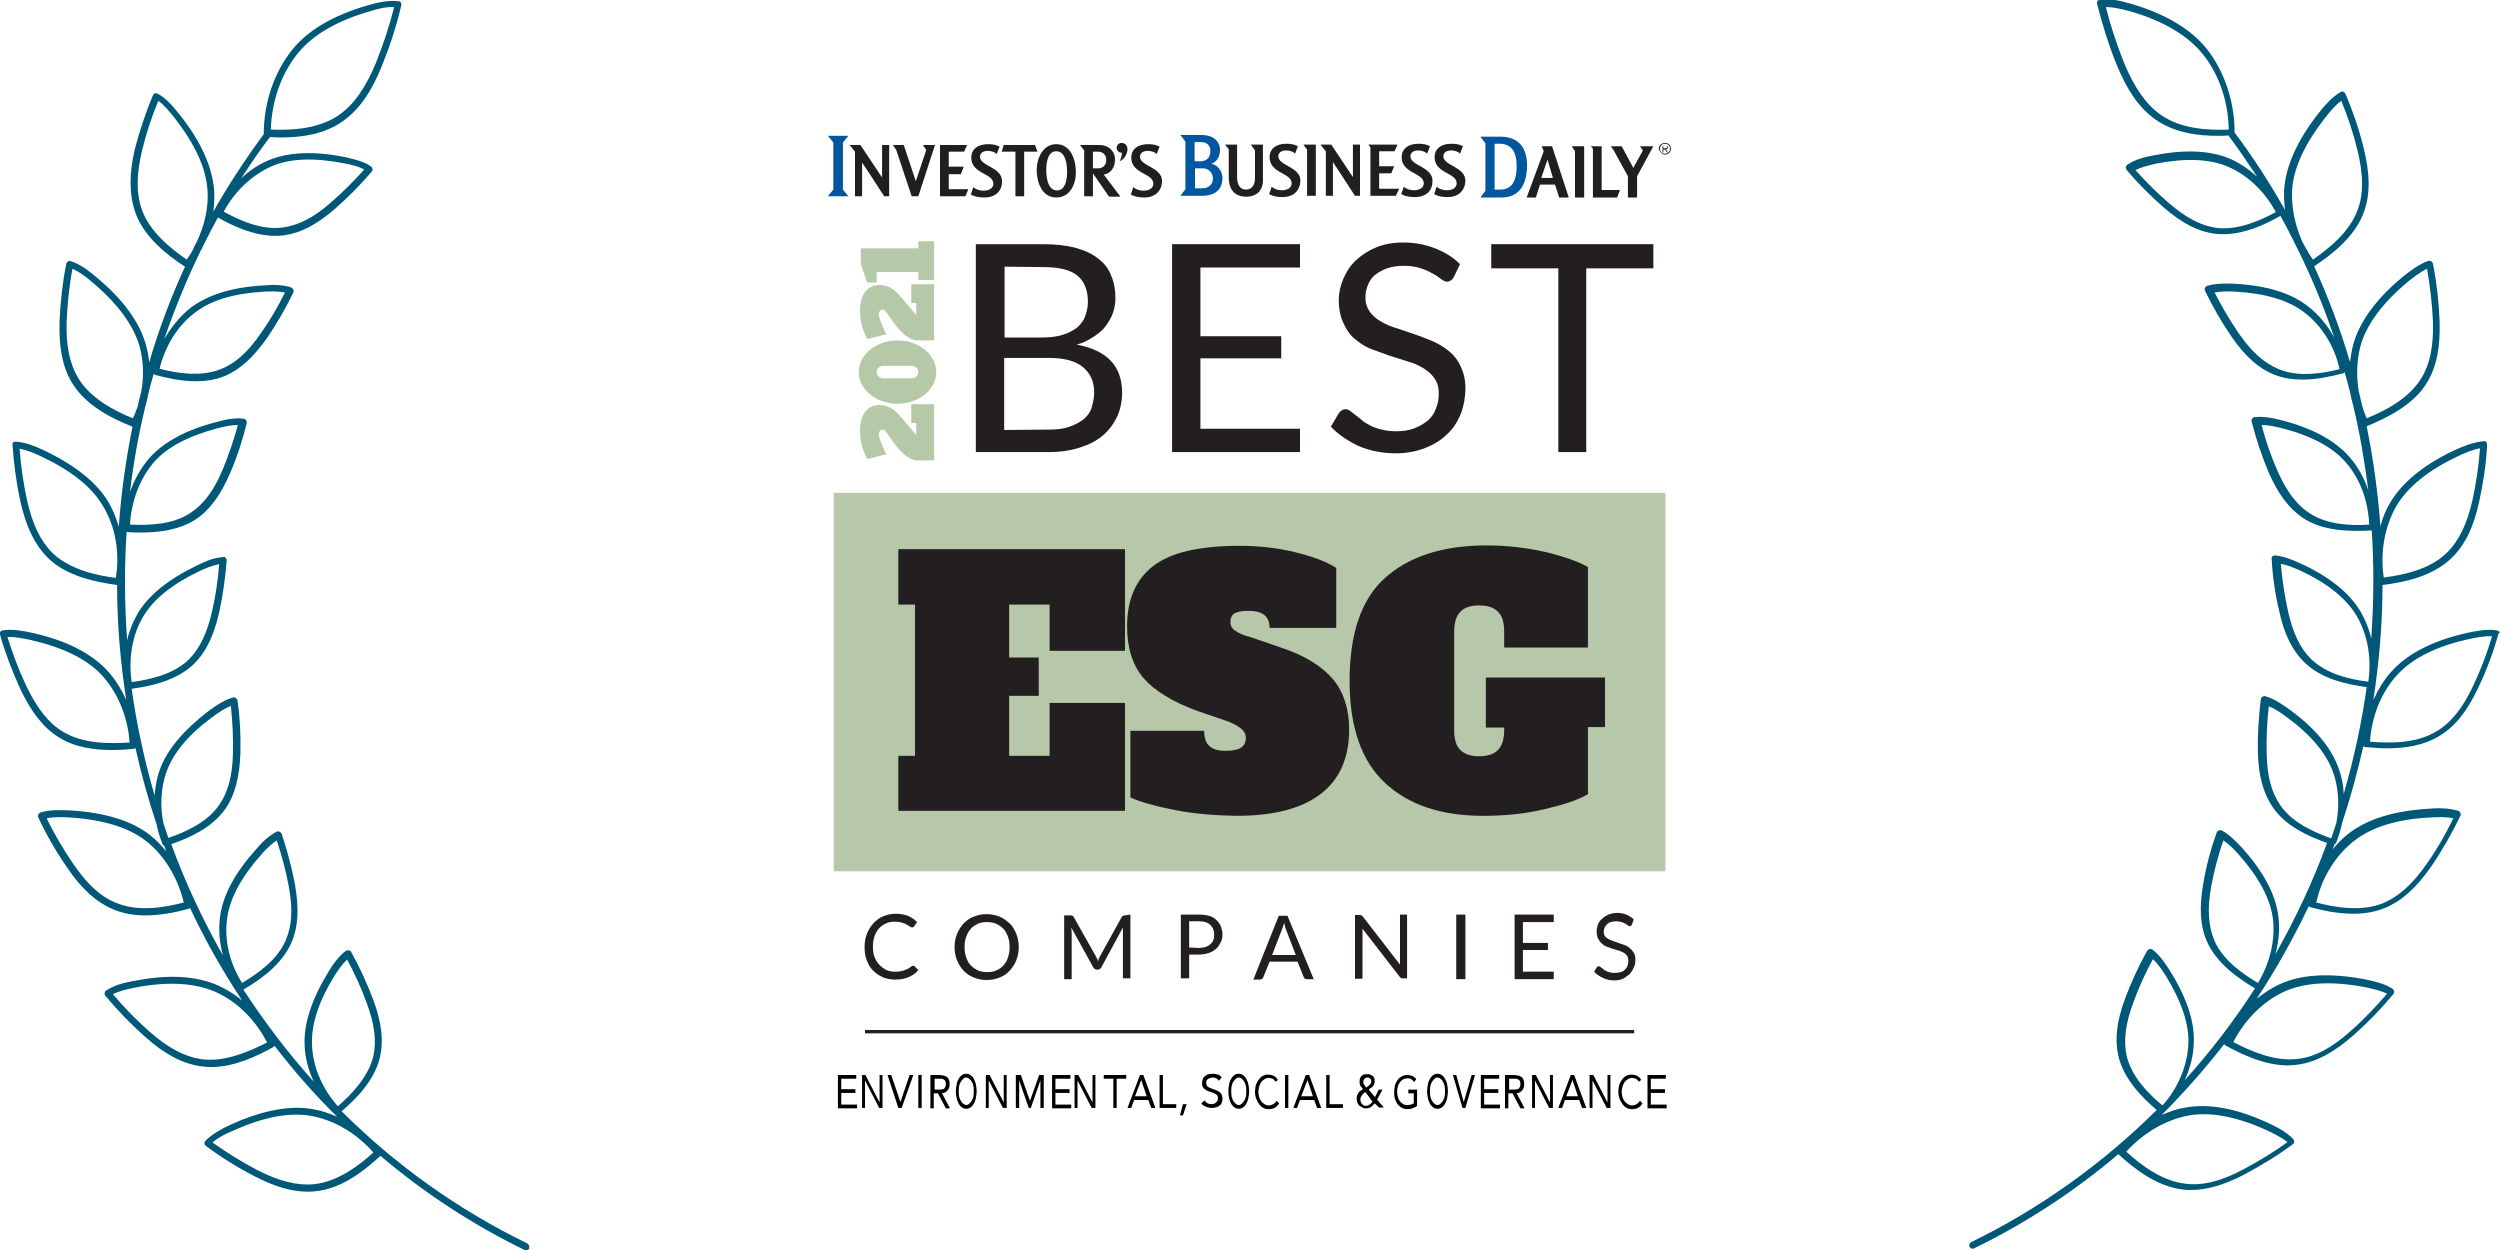
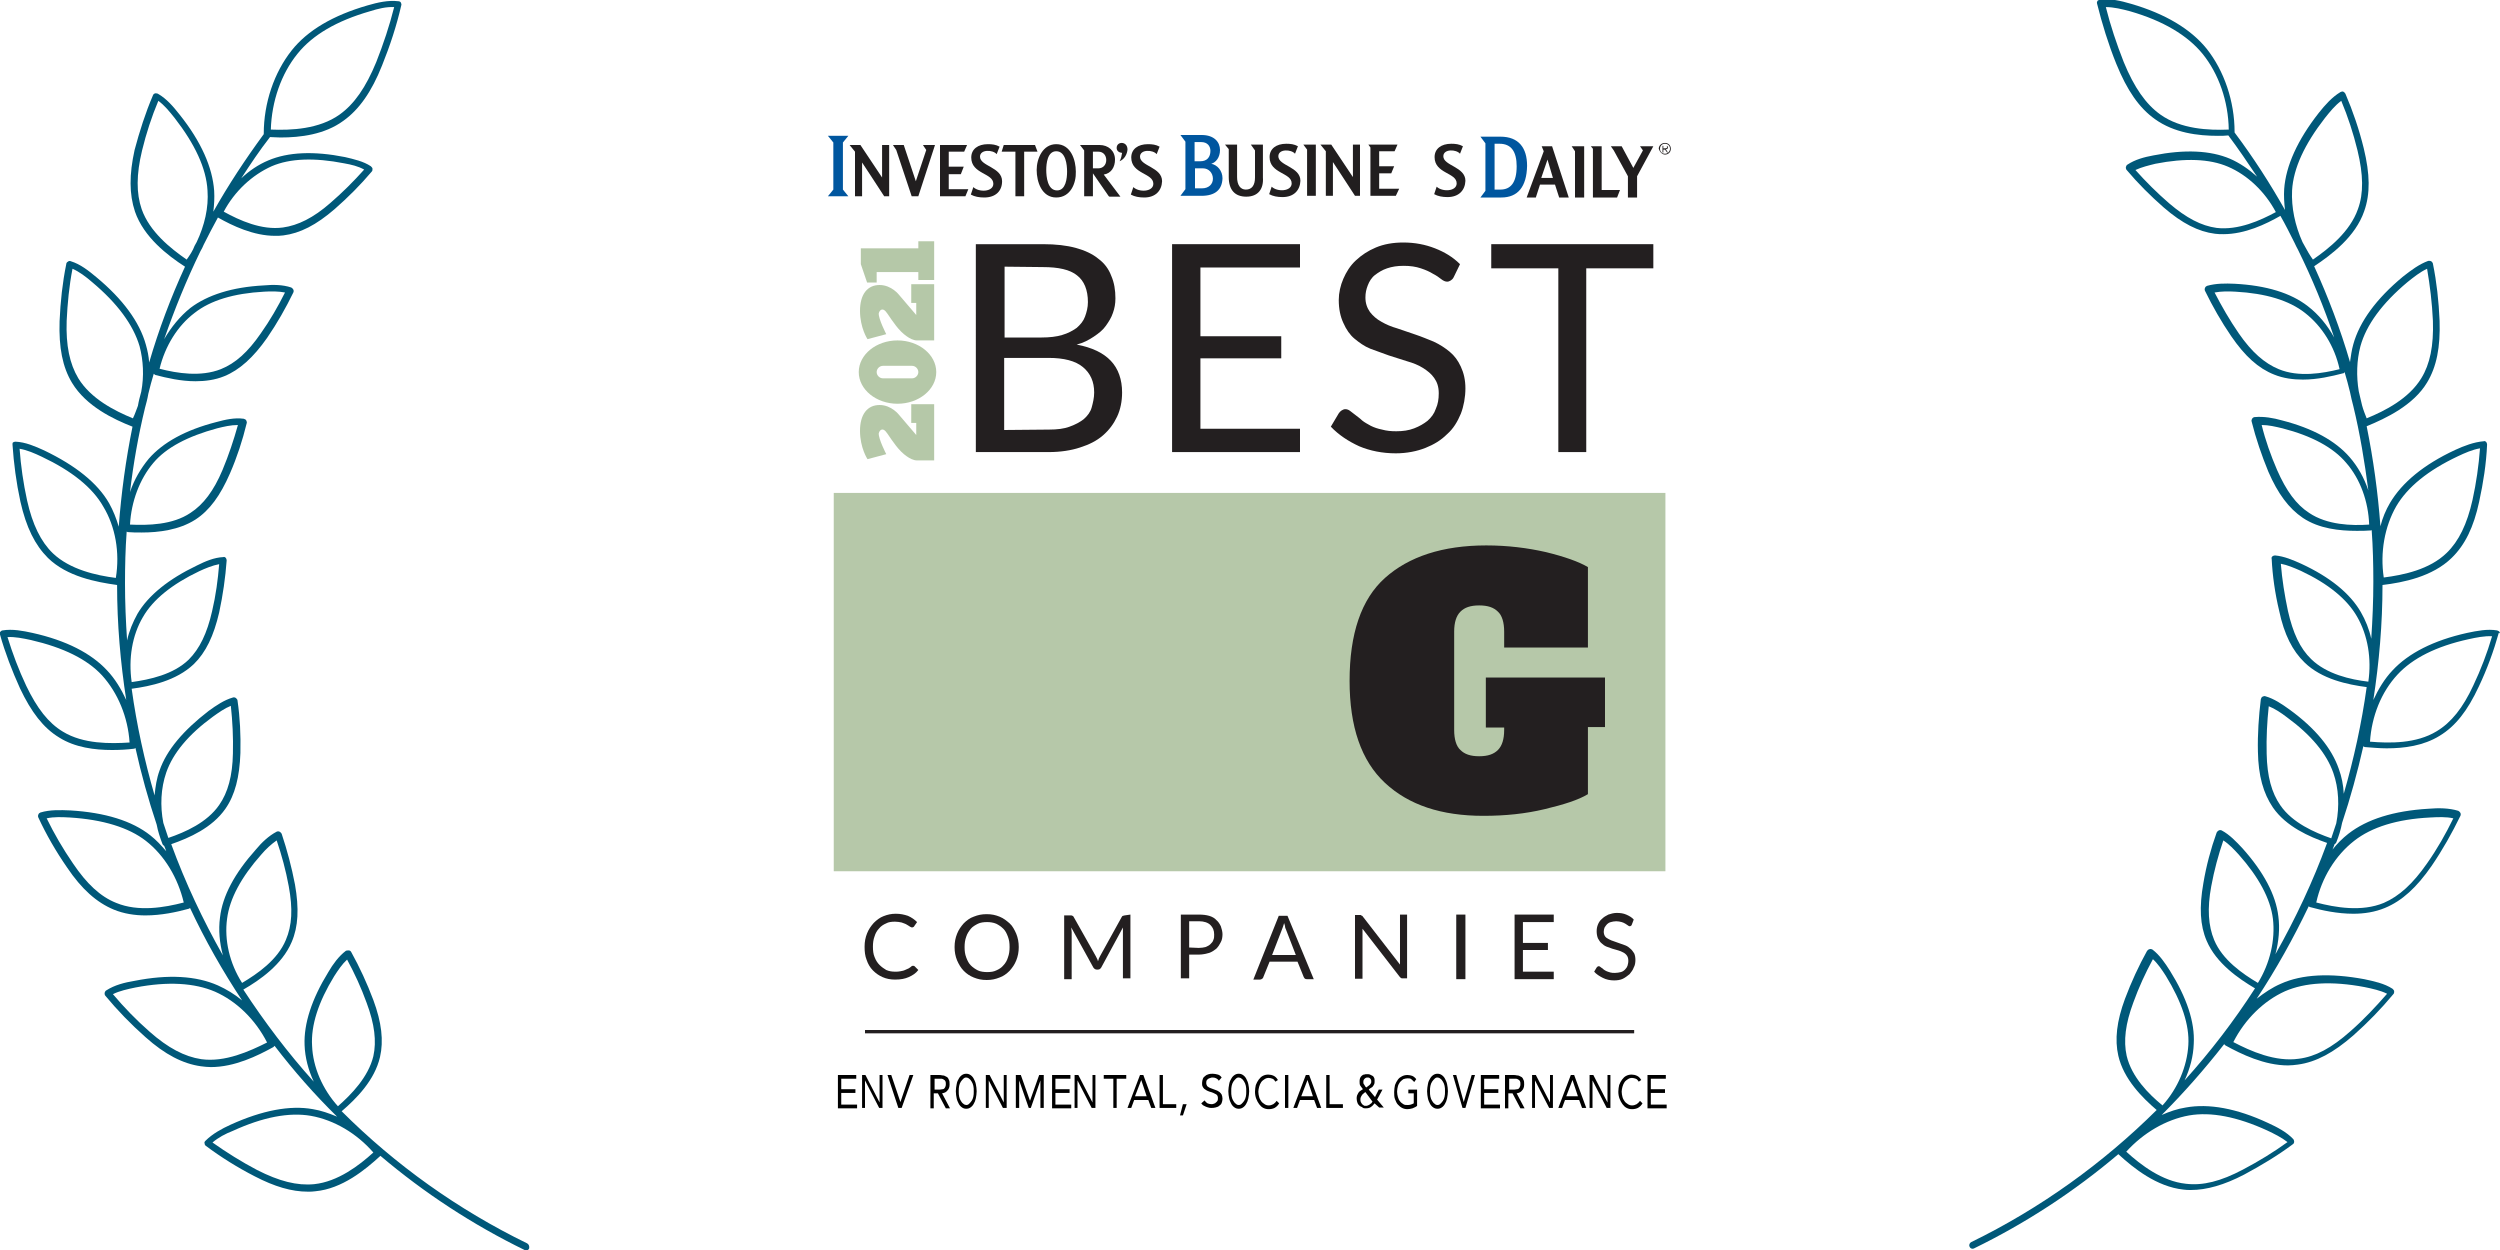
<svg xmlns="http://www.w3.org/2000/svg" version="1.1" id="Layer_1" x="0px" y="0px" viewBox="0 0 600 300" style="enable-background:new 0 0 600 300;" xml:space="preserve">
  <style type="text/css">
	.st0{fill:#005879;}
	.st1{fill:none;stroke:#005879;stroke-width:1.5;stroke-linecap:round;stroke-linejoin:round;stroke-miterlimit:10;}
	.st2{fill:#F3D812;}
	.st3{fill:#020017;}
	.st4{fill:#FFFFFF;}
	.st5{fill:none;stroke:#231F20;stroke-width:2.007;stroke-miterlimit:10;}
	.st6{fill:#231F20;}
	.st7{fill:#E40000;}
	.st8{fill:#002170;}
	.st9{fill:#FEFEFE;}
	.st10{fill:#E50000;}
	.st11{fill:#E50101;}
	.st12{fill:#002171;}
	.st13{fill:#012171;}
	.st14{fill:#032372;}
	.st15{fill:#E81B1B;}
	.st16{fill:none;stroke:#C1CEB5;stroke-miterlimit:10;}
	.st17{fill:#B5C8A8;}
	.st18{fill:#262223;}
	.st19{fill:#2361A4;}
	.st20{fill:#B6C8A9;}
	.st21{fill:none;stroke:#231F20;stroke-width:0.801;}
	.st22{fill:#00569F;}
	.st23{fill:#211E1F;}
</style>
  <path class="st0" d="M126.5,298.4c-16.6-8.1-31.6-18.8-44.5-31.7c3.5-3,7.9-7.4,9.2-13c0.9-3.9,0.4-8.3-1.6-13.7  c-1.5-4-3.3-7.9-5.3-11.5c-0.1-0.2-0.3-0.4-0.6-0.4c-0.2,0-0.5,0-0.7,0.1c-1.7,1.3-3.1,3.2-4.2,5.1c-4,6.5-5.9,12.4-5.7,17.5  c0.1,3,0.9,6,2.2,8.8c-6.2-6.9-11.8-14.3-16.9-22.1c4-2.3,9.3-6,11.6-11.4c1.6-3.7,1.8-8.1,0.8-13.8c-0.8-4.2-1.9-8.3-3.2-12.2  c-0.1-0.2-0.3-0.4-0.5-0.5c-0.2-0.1-0.5-0.1-0.7,0c-1.9,1-3.6,2.6-5,4.3c-5.1,5.7-8,11.1-8.6,16.3c-0.4,3-0.1,6.1,0.7,9.1  c-4.8-8.5-9-17.4-12.4-26.7c4.3-1.5,9.8-3.9,13-8.5c2.3-3.3,3.4-7.6,3.6-13.4c0.1-4.3-0.1-8.5-0.7-12.6c0-0.2-0.2-0.4-0.4-0.6  c-0.2-0.1-0.4-0.2-0.7-0.1c-2.1,0.6-4,1.9-5.8,3.2C44,175.3,40,180,38.3,184.9c-0.7,1.9-1,3.9-1.2,6c-2.4-8.3-4.3-16.9-5.5-25.6  c4.5-0.6,10.7-1.9,14.9-5.9c2.9-2.8,4.8-6.8,6.1-12.4c0.9-4.2,1.5-8.4,1.8-12.5c0-0.2-0.1-0.5-0.2-0.6c-0.2-0.2-0.4-0.3-0.6-0.2  c-2.2,0.1-4.3,1-6.3,2c-6.9,3.3-11.7,7.2-14.3,11.6c-1.1,2-2,4.1-2.5,6.4c-0.3-4.5-0.5-9.1-0.5-13.7c0-4.2,0.1-8.3,0.4-12.4  c0.1,0,0.1,0,0.2,0.1c1,0.1,2.2,0.1,3.4,0.1c4.1,0,9-0.6,12.9-3.1c3.4-2.2,6-5.8,8.3-11.1c1.7-3.9,3-7.9,4-12c0.1-0.2,0-0.5-0.1-0.7  c-0.1-0.2-0.3-0.3-0.6-0.4c-2.2-0.3-4.4,0.2-6.6,0.8c-7.4,1.9-12.8,4.9-16.2,8.8c-1.9,2.3-3.5,5-4.5,8c0.8-6.8,2-13.6,3.6-20.2  c0.3-1.1,0.6-2.2,0.8-3.4c0.4-1.6,0.8-3.2,1.3-4.8c0.1,0.1,0.2,0.2,0.4,0.3c2.7,0.7,6.1,1.5,9.6,1.5c2.3,0,4.7-0.3,6.9-1.2  c3.7-1.5,7-4.5,10.3-9.2c2.4-3.5,4.5-7.2,6.3-10.9c0.1-0.2,0.1-0.5,0-0.7c-0.1-0.2-0.3-0.4-0.5-0.5c-2.1-0.7-4.4-0.7-6.6-0.5  c-7.6,0.4-13.5,2.3-17.6,5.4c-2.5,2-4.6,4.6-6.3,7.5c2.5-7.2,5.4-14.3,8.7-21.1c0.3-0.5,0.6-1.1,0.8-1.6c1.1-2.2,2.2-4.3,3.4-6.5  c3.5,2,8.6,4.4,13.7,4.4c0.7,0,1.3,0,2-0.1c4-0.5,7.9-2.5,12.3-6.3c3.2-2.8,6.2-5.8,8.9-9c0.2-0.2,0.2-0.4,0.2-0.7  c0-0.2-0.2-0.4-0.4-0.6c-1.8-1.2-4.1-1.7-6.2-2.2c-7.5-1.5-13.7-1.2-18.4,0.8c-2.4,1-4.6,2.5-6.5,4.3c2.2-3.4,4.4-6.7,6.9-9.9  c0.8,0,1.6,0.1,2.5,0.1c4.8,0,10.6-0.7,15.1-4c3.8-2.7,6.8-7,9.3-13.3c1.9-4.7,3.5-9.6,4.6-14.4c0.1-0.2,0-0.5-0.1-0.7  c-0.1-0.2-0.4-0.3-0.6-0.3c-2.4-0.3-5,0.3-7.4,1c-8.3,2.4-14.4,6-18.2,10.8c-4.2,5.3-6.7,12.6-6.7,20c0,0,0,0,0,0.1  c-4.4,6-8.5,12.2-12.1,18.6c0.2-1.7,0.3-3.3,0.2-5c-0.4-5.6-3.1-11.8-8.3-18.3c-1.5-1.9-3.1-3.8-5.2-5c-0.2-0.1-0.5-0.1-0.7-0.1  c-0.2,0.1-0.4,0.2-0.5,0.5c-1.8,4.2-3.2,8.6-4.4,13.1C31,41.9,31,46.6,32.4,50.8c2.1,6.1,7.8,10.5,12,13.2c-3.4,7.4-6.3,15.1-8.6,23  c-0.1-1.5-0.4-2.9-0.8-4.3c-1.5-5.4-5.5-10.9-11.9-16.2c-1.8-1.5-3.8-3.1-6.1-3.8c-0.2-0.1-0.5-0.1-0.7,0.1  c-0.2,0.1-0.4,0.3-0.4,0.6c-0.9,4.4-1.4,9-1.6,13.7c-0.2,6.3,0.7,11,3,14.8c3.4,5.6,9.9,8.7,14.5,10.5c-1.6,7.9-2.7,15.9-3.3,24  c-0.6-2-1.3-3.8-2.3-5.6c-2.8-4.9-8.1-9.1-15.6-12.7c-2.2-1-4.5-2-6.9-2.1c-0.2,0-0.5,0.1-0.6,0.2S3,106.5,3,106.7  c0.3,4.5,0.9,9.1,1.9,13.7c1.4,6.2,3.5,10.4,6.6,13.5c4.6,4.5,11.6,5.8,16.6,6.5c0,9.3,0.8,18.6,2.2,27.6c-1.2-2.6-2.7-5.1-4.6-7.1  c-3.8-4.1-9.8-7.2-17.9-9c-2.3-0.5-4.8-1-7.2-0.6c-0.2,0-0.4,0.2-0.6,0.4S0,152.1,0,152.3c1.2,4.3,2.9,8.7,4.8,12.9  c2.7,5.7,5.6,9.5,9.4,11.8c3.8,2.4,8.5,3,12.7,3c1.9,0,3.6-0.1,5.2-0.3c0.2,0,0.3-0.1,0.4-0.2c1.4,6.3,3.1,12.4,5.1,18.4  c0.3,1.6,0.8,3.1,1.4,4.7c0.1,0.2,0.2,0.3,0.4,0.4c0.2,0.4,0.3,0.8,0.5,1.3c-1.2-1.4-2.4-2.7-3.8-3.8c-4.4-3.5-10.9-5.5-19.2-6  c-2.4-0.1-4.9-0.2-7.2,0.5c-0.2,0.1-0.4,0.2-0.5,0.5c-0.1,0.2-0.1,0.5,0,0.7c1.9,4.1,4.2,8.1,6.9,12c3.5,5.2,7.1,8.4,11.2,10.1  c2.4,1,5.1,1.4,7.6,1.4c3.8,0,7.5-0.8,10.4-1.6c0.1,0,0.2-0.1,0.3-0.2c3.6,7.7,7.8,15.1,12.5,22.2c-1.8-1.5-3.8-2.7-5.8-3.6  c-5.2-2.3-11.9-2.7-20-1.1c-2.4,0.4-4.8,1-6.8,2.3c-0.2,0.1-0.3,0.3-0.4,0.6c0,0.2,0,0.5,0.2,0.7c2.9,3.5,6.1,6.8,9.6,9.9  c4.7,4.2,9,6.4,13.3,7c0.8,0.1,1.6,0.2,2.4,0.2c5.7,0,11.2-2.7,15-4.8c0.1-0.1,0.2-0.2,0.3-0.3c4.6,6,9.6,11.7,15,17  c-1.9-0.8-3.9-1.5-5.8-1.8c-5.5-1-12.2,0.3-19.7,3.7c-2.2,1-4.4,2.2-6.1,3.9c-0.2,0.2-0.3,0.4-0.2,0.6c0,0.2,0.1,0.5,0.3,0.6  c3.6,2.7,7.6,5.2,11.7,7.3c4.8,2.5,8.9,3.7,12.8,3.7c0.6,0,1.2,0,1.8-0.1c6.4-0.6,11.9-5.1,15.6-8.5c10.5,8.9,22.1,16.5,34.6,22.6  c0.1,0.1,0.2,0.1,0.4,0.1c0.3,0,0.6-0.2,0.7-0.5C127.1,299.1,126.9,298.6,126.5,298.4z M80.2,234.3c0.9-1.4,1.9-2.9,3.1-4  c1.8,3.3,3.4,6.8,4.7,10.4c1.9,5.1,2.4,9.2,1.6,12.8c-1.2,5-5.3,9.2-8.5,12c-3.7-4.1-6-9.4-6.2-14.5  C74.6,246.1,76.4,240.5,80.2,234.3z M54.5,220.5c0.6-4.8,3.4-10,8.2-15.4c1.1-1.3,2.4-2.5,3.7-3.4c1.2,3.5,2.2,7.2,2.9,11  c1,5.4,0.8,9.4-0.7,12.9c-2,4.8-6.8,8.1-10.5,10.3C55.1,231.2,53.8,225.6,54.5,220.5z M34.3,148.1c2.4-4.2,7-7.9,13.5-11  c1.5-0.7,3.2-1.4,4.8-1.7c-0.3,3.7-0.8,7.5-1.7,11.3c-1.2,5.3-3,9-5.6,11.6c-3.7,3.6-9.4,4.8-13.7,5.4  C30.8,158.1,31.7,152.5,34.3,148.1z M36.8,111.1c3.1-3.7,8.3-6.4,15.3-8.3c1.6-0.4,3.3-0.8,5-0.8c-1,3.6-2.2,7.2-3.7,10.8  c-2.1,5-4.6,8.3-7.7,10.3c-4.3,2.9-10.2,3-14.5,2.8C31.5,120.4,33.5,115,36.8,111.1z M46.7,75.1c3.8-3,9.4-4.7,16.7-5.1  c1.7-0.1,3.5-0.1,5,0.2c-1.7,3.4-3.6,6.7-5.8,9.8c-3.1,4.5-6.1,7.2-9.6,8.6c-4.8,1.9-10.5,1-14.7-0.1C39.6,83.1,42.6,78.2,46.7,75.1  z M65.2,39.9c4.4-1.9,10.3-2.1,17.4-0.7c1.7,0.3,3.4,0.7,4.8,1.5c-2.5,2.8-5.2,5.5-8.1,8c-4.1,3.6-7.8,5.4-11.4,5.9  c-5.1,0.7-10.4-1.7-14.2-3.8C56.3,45.9,60.5,42,65.2,39.9z M71.4,12.9C75,8.4,80.8,5,88.8,2.7c1.9-0.6,3.9-1.1,5.8-1  c-1.1,4.4-2.6,8.9-4.3,13.2C87.8,21,85,25,81.5,27.5c-4.9,3.5-11.6,3.8-16.5,3.6C65.2,24.3,67.5,17.7,71.4,12.9z M15.1,175.6  c-3.5-2.1-6.2-5.6-8.8-11c-1.8-3.8-3.3-7.8-4.5-11.7c1.8-0.1,3.7,0.3,5.6,0.7c7.8,1.8,13.5,4.6,17.1,8.5c3.8,4.2,6.2,10,6.6,16.1  C26.5,178.5,20,178.6,15.1,175.6z M27.9,216.7c-3.8-1.5-7.1-4.6-10.4-9.5c-2.4-3.5-4.5-7.1-6.3-10.8c1.8-0.4,3.7-0.3,5.6-0.2  c7.9,0.5,14.1,2.4,18.2,5.6c4.5,3.5,7.7,8.9,9.1,14.8C39.5,217.8,33.2,218.9,27.9,216.7z M48.3,254.2c-4-0.6-8-2.7-12.4-6.6  c-3.2-2.8-6.1-5.8-8.8-9c1.6-0.8,3.5-1.2,5.4-1.6c7.8-1.5,14.2-1.1,19.1,1c5.2,2.3,9.7,6.7,12.5,12.2C59.9,252.3,54,255,48.3,254.2z   M39.9,185.4c1.6-4.6,5.3-9.1,11.2-13.4c1.4-1,2.8-2,4.3-2.6c0.4,3.7,0.6,7.5,0.5,11.4c-0.1,5.4-1.2,9.4-3.3,12.4  c-2.9,4.2-8.1,6.5-12.2,7.9c-0.4-1.2-0.8-2.4-1.2-3.6C38.4,193.4,38.6,189.2,39.9,185.4z M44.8,62.3c-3.9-2.7-8.9-6.7-10.8-12.1  c-1.3-3.8-1.3-8.3,0.1-14.1c1-4.1,2.3-8.1,3.9-11.9c1.5,1.1,2.7,2.6,3.9,4.1c4.9,6.3,7.6,12.1,7.9,17.4c0.3,4.1-0.7,8.4-2.6,12.4  c-0.2,0.3-0.3,0.6-0.5,0.9C46.3,60.1,45.6,61.2,44.8,62.3z M31.9,100.4c-4.4-1.8-10.1-4.7-13.1-9.6c-2.1-3.5-3-7.9-2.8-13.8  c0.2-4.2,0.6-8.4,1.4-12.5c1.6,0.7,3.2,1.9,4.7,3.2C28.2,72.8,32,78,33.5,83.1c0.9,3.4,1.1,7.2,0.4,10.9c-0.3,1.1-0.6,2.2-0.8,3.4  C32.7,98.4,32.4,99.4,31.9,100.4z M27.8,138.7c-4.7-0.6-11-2-15.1-5.9c-2.9-2.8-4.9-6.9-6.2-12.7c-0.9-4.1-1.5-8.3-1.8-12.4  c1.8,0.3,3.6,1.1,5.3,1.9c7.2,3.4,12.2,7.4,14.8,12C27.7,126.4,28.8,132.6,27.8,138.7z M75.4,284.2c-4.1,0.4-8.4-0.7-13.7-3.4  c-3.8-2-7.3-4.2-10.7-6.6c1.4-1.2,3.1-2.1,4.9-2.8c7.2-3.3,13.5-4.5,18.7-3.6c5.6,1,11,4.2,15,8.8C86.2,279.7,81.1,283.6,75.4,284.2  z" />
  <path class="st0" d="M599.9,151.7c-0.1-0.2-0.3-0.3-0.6-0.4c-2.3-0.4-4.8,0.1-7.2,0.6c-8.1,1.8-14.1,4.9-17.9,9  c-1.9,2-3.4,4.5-4.6,7.1c1.4-9.1,2.2-18.3,2.2-27.6c5-0.6,12-2,16.6-6.5c3.2-3.1,5.3-7.4,6.6-13.5c1-4.6,1.7-9.1,1.9-13.7  c0-0.2-0.1-0.5-0.2-0.6c-0.2-0.2-0.4-0.3-0.6-0.2c-2.4,0.2-4.7,1.1-6.9,2.1c-7.5,3.5-12.7,7.8-15.6,12.7c-1,1.7-1.8,3.6-2.3,5.6  c-0.6-8.1-1.7-16.1-3.3-24c4.6-1.9,11.2-5,14.5-10.5c2.3-3.8,3.2-8.5,3-14.8c-0.2-4.7-0.7-9.3-1.6-13.7c0-0.2-0.2-0.4-0.4-0.6  c-0.2-0.1-0.4-0.1-0.7-0.1c-2.2,0.8-4.2,2.3-6.1,3.8c-6.4,5.3-10.4,10.8-11.9,16.2c-0.4,1.4-0.6,2.9-0.8,4.3  c-2.3-7.9-5.2-15.5-8.6-23c4.2-2.8,9.9-7.1,12-13.2c1.5-4.2,1.4-8.9-0.1-15.1c-1.1-4.5-2.6-8.9-4.4-13.1c-0.1-0.2-0.3-0.4-0.5-0.5  c-0.2-0.1-0.5,0-0.7,0.1c-2,1.2-3.7,3.1-5.2,5c-5.1,6.5-7.9,12.7-8.3,18.3c-0.1,1.6,0,3.3,0.2,5c-3.6-6.4-7.6-12.6-12.1-18.6  c0,0,0,0,0-0.1c0-7.4-2.5-14.7-6.7-20c-3.8-4.7-9.9-8.4-18.2-10.8c-2.4-0.7-4.9-1.3-7.4-1c-0.2,0-0.4,0.2-0.6,0.3  c-0.1,0.2-0.2,0.4-0.1,0.7c1.2,4.8,2.7,9.7,4.6,14.4c2.6,6.4,5.5,10.6,9.3,13.3c4.6,3.3,10.3,4,15.1,4c0.9,0,1.7,0,2.5-0.1  c2.4,3.2,4.7,6.6,6.9,9.9c-2-1.8-4.2-3.3-6.5-4.3c-4.7-2-10.9-2.3-18.4-0.8c-2.2,0.4-4.4,1-6.2,2.2c-0.2,0.1-0.3,0.3-0.4,0.6  c0,0.2,0,0.5,0.2,0.7c2.7,3.2,5.7,6.2,8.9,9c4.4,3.8,8.3,5.8,12.3,6.3c0.7,0.1,1.3,0.1,2,0.1c5.2,0,10.2-2.4,13.7-4.4  c1.2,2.1,2.3,4.3,3.4,6.5c0.3,0.6,0.5,1.1,0.8,1.6c3.4,6.9,6.3,13.9,8.7,21.1c-1.6-2.9-3.7-5.5-6.3-7.5c-4.1-3.2-10-5-17.6-5.4  c-2.2-0.1-4.5-0.1-6.6,0.5c-0.2,0.1-0.4,0.2-0.5,0.5c-0.1,0.2-0.1,0.5,0,0.7c1.8,3.7,3.9,7.4,6.3,10.9c3.3,4.8,6.5,7.7,10.3,9.2  c2.2,0.9,4.6,1.2,6.9,1.2c3.5,0,6.9-0.8,9.6-1.5c0.2,0,0.3-0.1,0.4-0.3c0.5,1.6,0.9,3.2,1.3,4.8c0.2,1.1,0.5,2.2,0.8,3.4  c1.6,6.6,2.7,13.3,3.6,20.2c-1-3-2.5-5.7-4.5-8c-3.4-3.9-8.8-6.9-16.2-8.8c-2.1-0.6-4.4-1-6.6-0.8c-0.2,0-0.5,0.2-0.6,0.4  c-0.1,0.2-0.2,0.4-0.1,0.7c1,4,2.4,8.1,4,12c2.3,5.3,4.9,8.8,8.3,11.1c3.9,2.6,8.8,3.1,12.9,3.1c1.2,0,2.3,0,3.4-0.1  c0.1,0,0.1,0,0.2-0.1c0.3,4.1,0.4,8.2,0.4,12.4c0,4.6-0.2,9.2-0.5,13.7c-0.5-2.3-1.4-4.5-2.5-6.4c-2.6-4.5-7.4-8.4-14.3-11.6  c-2-0.9-4.1-1.8-6.3-2c-0.2,0-0.5,0.1-0.6,0.2c-0.2,0.2-0.3,0.4-0.2,0.6c0.2,4.1,0.8,8.3,1.8,12.5c1.2,5.7,3.2,9.6,6.1,12.4  c4.1,4,10.3,5.3,14.9,5.9c-1.2,8.7-3.1,17.3-5.5,25.6c-0.1-2.1-0.5-4.1-1.2-6c-1.7-4.9-5.6-9.7-11.8-14.2c-1.8-1.3-3.7-2.6-5.8-3.2  c-0.2-0.1-0.5,0-0.7,0.1c-0.2,0.1-0.3,0.3-0.4,0.6c-0.5,4.1-0.8,8.4-0.7,12.6c0.1,5.8,1.3,10,3.6,13.4c3.2,4.6,8.7,7,13,8.5  c-3.4,9.3-7.6,18.2-12.4,26.7c0.8-3,1.1-6.2,0.7-9.1c-0.6-5.1-3.5-10.6-8.6-16.3c-1.5-1.6-3.1-3.3-5-4.3c-0.2-0.1-0.5-0.1-0.7,0  c-0.2,0.1-0.4,0.3-0.5,0.5c-1.4,3.9-2.5,8-3.2,12.2c-1,5.7-0.8,10.1,0.8,13.8c2.3,5.4,7.7,9.1,11.6,11.4c-5,7.8-10.7,15.2-16.9,22.1  c1.3-2.8,2.1-5.8,2.2-8.8c0.3-5.2-1.7-11.1-5.7-17.5c-1.2-1.9-2.5-3.8-4.2-5.1c-0.2-0.1-0.4-0.2-0.7-0.1c-0.2,0-0.4,0.2-0.6,0.4  c-2,3.6-3.8,7.5-5.3,11.5c-2,5.4-2.5,9.8-1.6,13.7c1.3,5.6,5.7,10,9.2,13c-12.9,12.8-27.9,23.6-44.5,31.7c-0.4,0.2-0.6,0.7-0.4,1.1  c0.1,0.3,0.4,0.5,0.7,0.5c0.1,0,0.2,0,0.4-0.1c12.5-6.1,24.1-13.7,34.6-22.6c3.7,3.4,9.2,7.8,15.6,8.5c0.6,0.1,1.2,0.1,1.8,0.1  c3.8,0,8-1.2,12.8-3.7c4.1-2.2,8.1-4.6,11.7-7.3c0.2-0.1,0.3-0.4,0.3-0.6c0-0.2-0.1-0.5-0.2-0.6c-1.6-1.7-3.9-2.9-6.1-3.9  c-7.5-3.5-14.2-4.7-19.7-3.7c-2,0.3-4,1-5.8,1.8c5.3-5.3,10.3-11,15-17c0.1,0.1,0.2,0.2,0.3,0.3c3.8,2.1,9.4,4.8,15,4.8  c0.8,0,1.6-0.1,2.4-0.2c4.4-0.6,8.6-2.9,13.3-7c3.5-3.1,6.7-6.4,9.6-9.9c0.2-0.2,0.2-0.4,0.2-0.7c0-0.2-0.2-0.4-0.4-0.6  c-2-1.3-4.5-1.8-6.8-2.3c-8.1-1.5-14.9-1.2-20,1.1c-2.1,0.9-4,2.2-5.8,3.6c4.7-7.1,8.8-14.5,12.5-22.2c0.1,0.1,0.2,0.2,0.3,0.2  c2.9,0.8,6.6,1.6,10.4,1.6c2.6,0,5.2-0.4,7.6-1.4c4.1-1.7,7.6-4.9,11.2-10.1c2.6-3.8,4.9-7.9,6.9-12c0.1-0.2,0.1-0.5,0-0.7  c-0.1-0.2-0.3-0.4-0.5-0.5c-2.3-0.7-4.8-0.7-7.2-0.5c-8.3,0.5-14.7,2.5-19.2,6c-1.4,1.1-2.7,2.4-3.8,3.8c0.2-0.4,0.3-0.8,0.5-1.3  c0.2-0.1,0.3-0.2,0.4-0.4c0.6-1.5,1.1-3.1,1.4-4.7c2-6,3.7-12.2,5.1-18.4c0.1,0.1,0.3,0.2,0.4,0.2c1.5,0.1,3.3,0.3,5.2,0.3  c4.2,0,8.8-0.6,12.7-3c3.8-2.3,6.7-6,9.4-11.8c2-4.2,3.6-8.6,4.8-12.9C600,152.1,600,151.9,599.9,151.7z M532,54.7  c-3.7-0.5-7.3-2.4-11.4-5.9c-2.9-2.5-5.6-5.2-8.1-8c1.5-0.7,3.2-1.1,4.8-1.5c7.1-1.4,13-1.2,17.4,0.7c4.7,2,8.9,6,11.5,10.9  C542.5,52.9,537.2,55.3,532,54.7z M518.5,27.5c-3.5-2.5-6.3-6.5-8.8-12.6c-1.7-4.3-3.2-8.8-4.3-13.2c1.9,0,3.9,0.5,5.8,1  c8,2.3,13.8,5.8,17.4,10.2c3.9,4.8,6.2,11.4,6.3,18.2C530.1,31.3,523.4,31,518.5,27.5z M546.9,88.6c-3.4-1.4-6.5-4.1-9.6-8.6  c-2.2-3.2-4.1-6.5-5.8-9.8c1.6-0.3,3.3-0.3,5-0.2c7.3,0.4,12.9,2.1,16.7,5.1c4.1,3.2,7.1,8,8.3,13.5  C557.5,89.6,551.7,90.6,546.9,88.6z M554.2,123.1c-3.1-2-5.5-5.3-7.7-10.3c-1.5-3.5-2.8-7.1-3.7-10.8c1.7,0,3.3,0.4,5,0.8  c7,1.8,12.2,4.6,15.3,8.3c3.4,3.9,5.3,9.3,5.5,14.8C564.4,126.2,558.5,126,554.2,123.1z M554.7,158.2c-2.7-2.6-4.4-6.3-5.6-11.6  c-0.8-3.8-1.4-7.5-1.7-11.3c1.6,0.3,3.2,1,4.8,1.7c6.6,3.1,11.1,6.8,13.5,11c2.6,4.5,3.5,10.1,2.7,15.6  C564.1,163.1,558.4,161.8,554.7,158.2z M531.4,225.6c-1.4-3.4-1.7-7.5-0.7-12.9c0.7-3.8,1.7-7.5,2.9-11c1.4,0.9,2.6,2.2,3.7,3.4  c4.8,5.4,7.6,10.6,8.2,15.4c0.6,5.1-0.7,10.7-3.6,15.4C538.2,233.7,533.4,230.4,531.4,225.6z M510.4,253.4  c-0.8-3.6-0.3-7.7,1.6-12.8c1.3-3.6,2.9-7.1,4.7-10.4c1.2,1.1,2.2,2.6,3.1,4c3.8,6.2,5.7,11.8,5.4,16.6c-0.3,5.1-2.5,10.4-6.2,14.5  C515.7,262.6,511.6,258.5,510.4,253.4z M548.4,237.9c4.8-2.1,11.2-2.5,19.1-1c1.9,0.4,3.8,0.8,5.4,1.6c-2.7,3.1-5.6,6.2-8.8,9  c-4.5,4-8.4,6.1-12.4,6.6c-5.6,0.8-11.5-1.8-15.7-4C538.8,244.6,543.3,240.2,548.4,237.9z M565,201.8c4.2-3.3,10.3-5.2,18.2-5.6  c1.9-0.1,3.9-0.2,5.6,0.2c-1.8,3.7-3.9,7.4-6.3,10.8c-3.4,4.9-6.7,7.9-10.4,9.5c-5.3,2.2-11.6,1.1-16.2-0.1  C557.2,210.7,560.5,205.3,565,201.8z M575.1,121.5c2.7-4.6,7.6-8.6,14.8-12c1.7-0.8,3.5-1.6,5.3-1.9c-0.3,4.1-0.9,8.3-1.8,12.4  c-1.3,5.8-3.3,9.9-6.2,12.7c-4.1,4-10.4,5.3-15.1,5.9C571.2,132.6,572.3,126.4,575.1,121.5z M566.5,83.1c1.4-5.1,5.2-10.3,11.3-15.4  c1.5-1.2,3-2.4,4.7-3.2c0.7,4.1,1.2,8.2,1.4,12.5c0.2,6-0.7,10.4-2.8,13.8c-3,4.9-8.7,7.8-13.1,9.6c-0.4-1-0.8-2-1.1-3.1  c-0.3-1.1-0.5-2.3-0.8-3.4C565.5,90.3,565.6,86.5,566.5,83.1z M550.1,45.7c0.3-5.3,3-11.1,7.9-17.4c1.2-1.5,2.4-3,3.9-4.1  c1.6,3.8,2.9,7.8,3.9,11.9c1.4,5.8,1.5,10.3,0.1,14.1c-1.9,5.4-6.9,9.4-10.8,12.1c-0.8-1.1-1.4-2.2-2-3.3c-0.2-0.3-0.3-0.6-0.5-0.9  C550.8,54.1,549.9,49.8,550.1,45.7z M547.3,193.3c-2.1-3-3.2-7-3.3-12.4c-0.1-3.8,0.1-7.7,0.5-11.4c1.5,0.6,3,1.6,4.3,2.6  c5.9,4.3,9.6,8.8,11.2,13.4c1.3,3.7,1.5,8,0.7,12.1c-0.4,1.2-0.8,2.4-1.2,3.6C555.5,199.8,550.2,197.5,547.3,193.3z M525.4,267.7  c5.2-0.9,11.5,0.3,18.7,3.6c1.7,0.8,3.5,1.7,4.9,2.8c-3.3,2.4-6.9,4.6-10.7,6.6c-5.3,2.8-9.6,3.9-13.7,3.4  c-5.7-0.6-10.8-4.5-14.3-7.7C514.4,271.9,519.8,268.7,525.4,267.7z M593.6,164.5c-2.5,5.4-5.3,8.9-8.8,11c-4.9,3-11.3,2.9-16,2.5  c0.4-6.1,2.7-11.9,6.6-16.1c3.6-3.9,9.3-6.8,17.1-8.5c1.8-0.4,3.8-0.8,5.6-0.7C596.9,156.8,595.4,160.7,593.6,164.5z" />
  <g>
    <g>
      <path d="M201.1,258h4.4v0.9h-3.6v2.5h3.4v0.9h-3.4v2.8h3.8v0.9h-4.6V258z" />
    </g>
    <g>
      <path d="M252.5,258h4.4v0.9h-3.6v2.5h3.4v0.9h-3.4v2.8h3.8v0.9h-4.6V258z" />
    </g>
    <g>
      <path d="M355.4,258h4.4v0.9h-3.6v2.5h3.4v0.9h-3.4v2.8h3.8v0.9h-4.6V258z" />
    </g>
    <g>
      <path d="M395.4,258h4.4v0.9h-3.6v2.5h3.4v0.9h-3.4v2.8h3.8v0.9h-4.6V258z" />
    </g>
    <g>
      <path d="M236.6,258h0.9l3.4,6.6h0V258h0.7v7.9h-0.9l-3.4-6.6h0v6.6h-0.7V258z" />
    </g>
    <g>
      <path d="M367.7,258h0.9l3.4,6.6h0V258h0.7v7.9h-0.9l-3.4-6.6h0v6.6h-0.7V258z" />
    </g>
    <g>
      <path d="M381.5,258h0.9l3.4,6.6h0V258h0.7v7.9h-0.9l-3.4-6.6h0v6.6h-0.7V258z" />
    </g>
    <g>
      <path d="M257.9,258h0.9l3.4,6.6h0V258h0.7v7.9H262l-3.4-6.6h0v6.6h-0.7V258z" />
    </g>
    <g>
      <path d="M270.2,258.9H268v7h-0.8v-7h-2.3V258h5.4V258.9z" />
    </g>
    <g>
      <path d="M273.6,258h0.8l2.9,7.9h-1l-0.7-1.9h-3.4l-0.7,1.9h-0.9L273.6,258z M273.9,259.2L273.9,259.2l-1.5,3.9h2.8L273.9,259.2z" />
    </g>
    <g>
      <path d="M313.4,258h0.8l2.9,7.9h-1l-0.7-1.9H312l-0.7,1.9h-0.9L313.4,258z M313.8,259.2L313.8,259.2l-1.5,3.9h2.8L313.8,259.2z" />
    </g>
    <g>
      <path d="M377,258h0.8l2.9,7.9h-1l-0.7-1.9h-3.4l-0.7,1.9H374L377,258z M377.4,259.2L377.4,259.2l-1.5,3.9h2.8L377.4,259.2z" />
    </g>
    <g>
      <path d="M278.3,258h0.8v7h3.2v0.9h-4V258z" />
    </g>
    <g>
      <path d="M318.3,258h0.8v7h3.2v0.9h-4V258z" />
    </g>
    <g>
      <path d="M340.1,265.4c-0.3,0.3-0.7,0.4-1.1,0.6c-0.4,0.1-0.8,0.2-1.2,0.2c-0.5,0-0.9-0.1-1.3-0.3c-0.4-0.2-0.7-0.5-1-0.8    s-0.5-0.8-0.7-1.3s-0.2-1.1-0.2-1.7c0-0.6,0.1-1.2,0.2-1.7c0.2-0.5,0.4-0.9,0.7-1.3s0.6-0.6,1-0.8c0.4-0.2,0.8-0.3,1.3-0.3    c0.4,0,0.8,0.1,1.1,0.2s0.7,0.4,1,0.8l-0.5,0.7c-0.2-0.3-0.5-0.5-0.7-0.7s-0.6-0.2-0.9-0.2c-0.3,0-0.7,0.1-1,0.2    c-0.3,0.2-0.5,0.4-0.8,0.7c-0.2,0.3-0.4,0.6-0.5,1c-0.1,0.4-0.2,0.8-0.2,1.3c0,0.5,0.1,0.9,0.2,1.3c0.1,0.4,0.3,0.8,0.5,1    c0.2,0.3,0.5,0.5,0.8,0.7c0.3,0.2,0.6,0.2,1,0.2c0.2,0,0.5,0,0.8-0.1s0.5-0.2,0.7-0.3v-2.4H338v-0.9h2.1V265.4z" />
    </g>
    <g>
      <path d="M348.7,258h0.8l1.8,6.5h0l1.9-6.5h0.8l-2.3,7.9H351L348.7,258z" />
    </g>
    <g>
      <path d="M329.9,264.8c-0.3,0.4-0.6,0.7-0.9,0.9c-0.3,0.2-0.7,0.3-1.2,0.3c-0.3,0-0.6,0-0.8-0.2s-0.5-0.2-0.7-0.4    c-0.2-0.2-0.4-0.4-0.5-0.7c-0.1-0.3-0.2-0.6-0.2-1c0-0.3,0-0.5,0.1-0.8c0.1-0.2,0.2-0.4,0.3-0.6c0.1-0.2,0.3-0.4,0.5-0.5    c0.2-0.1,0.4-0.3,0.6-0.4c-0.2-0.3-0.4-0.5-0.6-0.8c-0.2-0.3-0.2-0.6-0.2-1c0-0.3,0-0.5,0.1-0.8s0.2-0.4,0.4-0.6s0.4-0.3,0.6-0.3    c0.2-0.1,0.4-0.1,0.7-0.1c0.2,0,0.5,0,0.7,0.1c0.2,0.1,0.4,0.2,0.6,0.3c0.2,0.1,0.3,0.3,0.4,0.5c0.1,0.2,0.1,0.5,0.1,0.8    c0,0.2,0,0.5-0.1,0.7s-0.2,0.4-0.3,0.5c-0.1,0.2-0.3,0.3-0.5,0.4c-0.2,0.1-0.3,0.2-0.5,0.4l1.5,1.8l0.9-1.8h0.9l-1.3,2.4l1.6,1.9    h-1.1L329.9,264.8z M327.7,262.1c-0.2,0.1-0.3,0.2-0.4,0.3c-0.1,0.1-0.3,0.2-0.4,0.4c-0.1,0.1-0.2,0.3-0.3,0.5    c-0.1,0.2-0.1,0.4-0.1,0.6c0,0.2,0,0.4,0.1,0.6c0.1,0.2,0.2,0.3,0.3,0.5c0.1,0.1,0.3,0.2,0.4,0.3s0.3,0.1,0.5,0.1    c0.2,0,0.3,0,0.5-0.1s0.3-0.1,0.4-0.2c0.1-0.1,0.2-0.2,0.4-0.3c0.1-0.1,0.2-0.3,0.3-0.4L327.7,262.1z M327.9,261    c0.1-0.1,0.3-0.2,0.4-0.3c0.1-0.1,0.3-0.2,0.4-0.3c0.1-0.1,0.2-0.2,0.3-0.4c0.1-0.1,0.1-0.3,0.1-0.5c0-0.3-0.1-0.5-0.3-0.7    s-0.4-0.2-0.6-0.2c-0.3,0-0.5,0.1-0.7,0.3c-0.2,0.2-0.3,0.4-0.3,0.8c0,0.2,0,0.4,0.2,0.6c0.1,0.2,0.2,0.3,0.3,0.5L327.9,261z" />
    </g>
    <g>
      <path d="M283.9,267.7h-0.7l0.7-2.7h0.9L283.9,267.7z" />
    </g>
    <g>
      <path d="M243.9,258h1.1l2.2,6.2h0l2.2-6.2h1.1v7.9h-0.8v-6.6h0l-2.3,6.6h-0.5l-2.3-6.6h0v6.6h-0.8V258z" />
    </g>
    <g>
      <path d="M206.8,258h0.9l3.4,6.6h0V258h0.7v7.9H211l-3.4-6.6h0v6.6h-0.7V258z" />
    </g>
    <g>
      <path d="M213,258h0.9l2.2,6.5h0l2.2-6.5h0.9l-2.8,7.9h-0.8L213,258z" />
    </g>
    <g>
-       <path d="M220.4,258h0.8v7.9h-0.8V258z" />
-     </g>
+       </g>
    <g>
      <path d="M308.4,258h0.8v7.9h-0.8V258z" />
    </g>
    <g>
      <path d="M223.4,258h1.8c0.3,0,0.7,0,1,0.1c0.3,0,0.6,0.1,0.9,0.3c0.3,0.1,0.5,0.4,0.6,0.7c0.2,0.3,0.2,0.7,0.2,1.2    c0,0.6-0.2,1.1-0.5,1.4c-0.3,0.4-0.7,0.6-1.3,0.7l1.9,3.6h-1l-1.9-3.6h-1v3.6h-0.8V258z M224.2,261.5h0.7c0.2,0,0.5,0,0.7,0    c0.2,0,0.5-0.1,0.7-0.1s0.4-0.2,0.5-0.4c0.1-0.2,0.2-0.4,0.2-0.8c0-0.3,0-0.5-0.1-0.7c-0.1-0.2-0.2-0.3-0.4-0.4    c-0.2-0.1-0.3-0.2-0.5-0.2c-0.2,0-0.4,0-0.6,0h-1.1V261.5z" />
    </g>
    <g>
      <path d="M361.3,258h1.8c0.3,0,0.7,0,1,0.1c0.3,0,0.6,0.1,0.9,0.3c0.3,0.1,0.5,0.4,0.6,0.7c0.2,0.3,0.2,0.7,0.2,1.2    c0,0.6-0.2,1.1-0.5,1.4c-0.3,0.4-0.7,0.6-1.3,0.7l1.9,3.6h-1l-1.9-3.6h-1v3.6h-0.8V258z M362.1,261.5h0.7c0.2,0,0.5,0,0.7,0    c0.2,0,0.5-0.1,0.7-0.1s0.4-0.2,0.5-0.4c0.1-0.2,0.2-0.4,0.2-0.8c0-0.3,0-0.5-0.1-0.7c-0.1-0.2-0.2-0.3-0.4-0.4    c-0.2-0.1-0.3-0.2-0.5-0.2c-0.2,0-0.4,0-0.6,0h-1.1V261.5z" />
    </g>
    <g>
      <path d="M231.9,266.1c-0.4,0-0.7-0.1-1-0.3c-0.3-0.2-0.6-0.5-0.8-0.9c-0.2-0.4-0.4-0.8-0.5-1.3c-0.1-0.5-0.2-1.1-0.2-1.7    c0-0.6,0.1-1.1,0.2-1.7s0.3-1,0.5-1.3c0.2-0.4,0.5-0.7,0.8-0.9c0.3-0.2,0.6-0.3,1-0.3s0.7,0.1,1,0.3c0.3,0.2,0.6,0.5,0.8,0.9    c0.2,0.4,0.4,0.8,0.5,1.3s0.2,1.1,0.2,1.7c0,0.6-0.1,1.1-0.2,1.7c-0.1,0.5-0.3,1-0.5,1.3c-0.2,0.4-0.5,0.7-0.8,0.9    C232.6,266,232.3,266.1,231.9,266.1z M231.9,265.2c0.3,0,0.5-0.1,0.7-0.3c0.2-0.2,0.4-0.4,0.6-0.7s0.3-0.6,0.4-1    c0.1-0.4,0.1-0.8,0.1-1.3c0-0.5,0-0.9-0.1-1.3c-0.1-0.4-0.2-0.7-0.4-1s-0.3-0.5-0.6-0.7c-0.2-0.2-0.5-0.3-0.7-0.3    c-0.3,0-0.5,0.1-0.7,0.3c-0.2,0.2-0.4,0.4-0.6,0.7c-0.2,0.3-0.3,0.6-0.4,1c-0.1,0.4-0.1,0.8-0.1,1.3c0,0.5,0,0.9,0.1,1.3    c0.1,0.4,0.2,0.7,0.4,1c0.2,0.3,0.3,0.5,0.6,0.7C231.4,265.1,231.7,265.2,231.9,265.2z" />
    </g>
    <g>
      <path d="M297.3,266.1c-0.4,0-0.7-0.1-1-0.3c-0.3-0.2-0.6-0.5-0.8-0.9c-0.2-0.4-0.4-0.8-0.5-1.3c-0.1-0.5-0.2-1.1-0.2-1.7    c0-0.6,0.1-1.1,0.2-1.7s0.3-1,0.5-1.3c0.2-0.4,0.5-0.7,0.8-0.9c0.3-0.2,0.6-0.3,1-0.3s0.7,0.1,1,0.3c0.3,0.2,0.6,0.5,0.8,0.9    c0.2,0.4,0.4,0.8,0.5,1.3s0.2,1.1,0.2,1.7c0,0.6-0.1,1.1-0.2,1.7c-0.1,0.5-0.3,1-0.5,1.3c-0.2,0.4-0.5,0.7-0.8,0.9    C298,266,297.7,266.1,297.3,266.1z M297.3,265.2c0.3,0,0.5-0.1,0.7-0.3c0.2-0.2,0.4-0.4,0.6-0.7s0.3-0.6,0.4-1    c0.1-0.4,0.1-0.8,0.1-1.3c0-0.5,0-0.9-0.1-1.3c-0.1-0.4-0.2-0.7-0.4-1s-0.3-0.5-0.6-0.7c-0.2-0.2-0.5-0.3-0.7-0.3    c-0.3,0-0.5,0.1-0.7,0.3c-0.2,0.2-0.4,0.4-0.6,0.7c-0.2,0.3-0.3,0.6-0.4,1c-0.1,0.4-0.1,0.8-0.1,1.3c0,0.5,0,0.9,0.1,1.3    c0.1,0.4,0.2,0.7,0.4,1c0.2,0.3,0.3,0.5,0.6,0.7C296.8,265.1,297,265.2,297.3,265.2z" />
    </g>
    <g>
      <path d="M345,266.1c-0.4,0-0.7-0.1-1-0.3c-0.3-0.2-0.6-0.5-0.8-0.9c-0.2-0.4-0.4-0.8-0.5-1.3c-0.1-0.5-0.2-1.1-0.2-1.7    c0-0.6,0.1-1.1,0.2-1.7s0.3-1,0.5-1.3c0.2-0.4,0.5-0.7,0.8-0.9c0.3-0.2,0.6-0.3,1-0.3s0.7,0.1,1,0.3c0.3,0.2,0.6,0.5,0.8,0.9    c0.2,0.4,0.4,0.8,0.5,1.3s0.2,1.1,0.2,1.7c0,0.6-0.1,1.1-0.2,1.7c-0.1,0.5-0.3,1-0.5,1.3c-0.2,0.4-0.5,0.7-0.8,0.9    C345.7,266,345.4,266.1,345,266.1z M345,265.2c0.3,0,0.5-0.1,0.7-0.3c0.2-0.2,0.4-0.4,0.6-0.7c0.2-0.3,0.3-0.6,0.4-1    c0.1-0.4,0.1-0.8,0.1-1.3c0-0.5,0-0.9-0.1-1.3c-0.1-0.4-0.2-0.7-0.4-1c-0.2-0.3-0.3-0.5-0.6-0.7c-0.2-0.2-0.5-0.3-0.7-0.3    c-0.3,0-0.5,0.1-0.7,0.3c-0.2,0.2-0.4,0.4-0.6,0.7c-0.2,0.3-0.3,0.6-0.4,1c-0.1,0.4-0.1,0.8-0.1,1.3c0,0.5,0,0.9,0.1,1.3    c0.1,0.4,0.2,0.7,0.4,1c0.2,0.3,0.3,0.5,0.6,0.7C344.5,265.1,344.7,265.2,345,265.2z" />
    </g>
    <g>
      <path d="M292.5,259.4c-0.1-0.3-0.3-0.4-0.6-0.6c-0.2-0.1-0.5-0.2-0.8-0.2c-0.2,0-0.4,0-0.6,0.1c-0.2,0.1-0.4,0.1-0.5,0.2    s-0.3,0.2-0.4,0.4c-0.1,0.2-0.1,0.4-0.1,0.6c0,0.2,0,0.3,0.1,0.5s0.1,0.3,0.3,0.4c0.1,0.1,0.3,0.2,0.5,0.3    c0.2,0.1,0.5,0.2,0.8,0.3c0.3,0.1,0.6,0.2,0.8,0.3c0.3,0.1,0.5,0.3,0.7,0.4c0.2,0.2,0.4,0.4,0.5,0.6c0.1,0.3,0.2,0.6,0.2,1    c0,0.4-0.1,0.7-0.2,1c-0.1,0.3-0.3,0.5-0.6,0.7c-0.2,0.2-0.5,0.3-0.9,0.4c-0.3,0.1-0.7,0.1-1,0.1c-0.2,0-0.4,0-0.7-0.1    s-0.4-0.1-0.6-0.2c-0.2-0.1-0.4-0.2-0.6-0.3c-0.2-0.1-0.3-0.3-0.5-0.5l0.8-0.7c0.2,0.3,0.4,0.5,0.7,0.7c0.3,0.1,0.6,0.2,0.9,0.2    c0.2,0,0.4,0,0.6-0.1c0.2-0.1,0.4-0.1,0.5-0.3c0.2-0.1,0.3-0.3,0.4-0.4c0.1-0.2,0.1-0.4,0.1-0.6c0-0.2,0-0.4-0.1-0.6    c-0.1-0.2-0.2-0.3-0.4-0.4c-0.2-0.1-0.4-0.2-0.6-0.3c-0.2-0.1-0.5-0.2-0.9-0.3c-0.3-0.1-0.5-0.2-0.7-0.3c-0.2-0.1-0.4-0.3-0.6-0.4    c-0.2-0.2-0.3-0.4-0.4-0.6c-0.1-0.2-0.1-0.5-0.1-0.8c0-0.4,0.1-0.7,0.2-1s0.3-0.5,0.6-0.7c0.2-0.2,0.5-0.3,0.8-0.4    c0.3-0.1,0.6-0.1,1-0.1c0.4,0,0.8,0.1,1.2,0.2c0.4,0.1,0.7,0.4,0.9,0.7L292.5,259.4z" />
    </g>
    <g>
      <path d="M306.1,259.6c-0.2-0.3-0.4-0.6-0.7-0.7s-0.6-0.2-0.9-0.2c-0.4,0-0.7,0.1-1,0.3s-0.6,0.4-0.8,0.7c-0.2,0.3-0.4,0.7-0.5,1.1    c-0.1,0.4-0.2,0.8-0.2,1.2c0,0.5,0.1,0.9,0.2,1.3c0.1,0.4,0.3,0.7,0.5,1c0.2,0.3,0.5,0.5,0.8,0.7c0.3,0.2,0.6,0.3,1,0.3    c0.4,0,0.7-0.1,1.1-0.3c0.3-0.2,0.6-0.5,0.8-0.8l0.6,0.6c-0.3,0.5-0.6,0.8-1.1,1.1c-0.4,0.2-0.9,0.3-1.4,0.3    c-0.5,0-0.9-0.1-1.3-0.3c-0.4-0.2-0.7-0.5-1-0.9c-0.3-0.4-0.5-0.8-0.7-1.3c-0.2-0.5-0.3-1.1-0.3-1.7c0-0.6,0.1-1.1,0.2-1.6    c0.2-0.5,0.4-0.9,0.7-1.3s0.6-0.7,1-0.9c0.4-0.2,0.8-0.3,1.3-0.3c0.4,0,0.9,0.1,1.3,0.3c0.4,0.2,0.7,0.5,1,1L306.1,259.6z" />
    </g>
    <g>
      <path d="M393.3,259.6c-0.2-0.3-0.4-0.6-0.7-0.7s-0.6-0.2-0.9-0.2c-0.4,0-0.7,0.1-1,0.3s-0.6,0.4-0.8,0.7c-0.2,0.3-0.4,0.7-0.5,1.1    c-0.1,0.4-0.2,0.8-0.2,1.2c0,0.5,0.1,0.9,0.2,1.3c0.1,0.4,0.3,0.7,0.5,1c0.2,0.3,0.5,0.5,0.8,0.7c0.3,0.2,0.6,0.3,1,0.3    c0.4,0,0.7-0.1,1.1-0.3c0.3-0.2,0.6-0.5,0.8-0.8l0.6,0.6c-0.3,0.5-0.6,0.8-1.1,1.1c-0.4,0.2-0.9,0.3-1.4,0.3    c-0.5,0-0.9-0.1-1.3-0.3c-0.4-0.2-0.7-0.5-1-0.9c-0.3-0.4-0.5-0.8-0.7-1.3c-0.2-0.5-0.3-1.1-0.3-1.7c0-0.6,0.1-1.1,0.2-1.6    c0.2-0.5,0.4-0.9,0.7-1.3s0.6-0.7,1-0.9c0.4-0.2,0.8-0.3,1.3-0.3c0.4,0,0.9,0.1,1.3,0.3c0.4,0.2,0.7,0.5,1,1L393.3,259.6z" />
    </g>
    <g>
      <path class="st17" d="M208.2,110.2c0,0-1.8-2.7-1.8-6.8c0-4,1.8-6.2,4.7-6.2c2.9,0,4.7,2.4,4.7,2.4l4.1,4.8v-2.9h-1.2V97h5.5v13.5    c0,0-4.1,0-4.1,0c-0.9,0-1.8-0.5-2.5-1c-1.9-1.3-3.3-3.5-4.6-5.4c-0.3-0.4-0.6-0.9-1.1-1c-0.5-0.1-0.9,0.4-1,0.9    c-0.1,1.3,1.8,5,1.8,5L208.2,110.2z" />
      <path class="st17" d="M208.2,81.4c0,0-1.8-2.7-1.8-6.8c0-4,1.8-6.2,4.7-6.2c2.9,0,4.7,2.4,4.7,2.4l4.1,4.8v-2.9h-1.2v-4.5h5.5    v13.5c0,0-4.1,0-4.1,0c-0.9,0-1.8-0.5-2.5-1c-1.9-1.3-3.3-3.5-4.6-5.4c-0.3-0.4-0.6-0.9-1.1-1c-0.5-0.1-0.9,0.4-1,0.9    c-0.1,1.3,1.8,5,1.8,5L208.2,81.4z" />
      <path class="st17" d="M206.1,89.3c0,4.2,4.2,7.6,9.3,7.6s9.3-3.4,9.3-7.6c0-4.2-4.2-7.6-9.3-7.6S206.1,85.1,206.1,89.3z     M218.9,87.8c0.8,0,1.5,0.7,1.5,1.5c0,0.8-0.7,1.5-1.5,1.5h-7c-0.8,0-1.5-0.7-1.5-1.5c0-0.8,0.7-1.5,1.5-1.5H218.9z" />
      <polygon class="st17" points="210.4,67.8 210.4,65.3 220.4,65.3 220.4,67.2 224.2,67.2 224.2,57.9 220.4,57.9 220.4,59.6     206.6,59.6 206.6,63.4 208.1,67.8   " />
    </g>
  </g>
  <g>
    <polygon class="st20" points="200.1,209.1 399.7,209.1 399.7,118.3 200.1,118.3  " />
-     <polygon class="st6" points="215.6,194.6 215.6,181.4 219.6,181.4 219.6,145.1 215.6,145.1 215.6,131.8 270,131.8 270,156.2    251.9,156.2 251.9,145.1 242.2,145.1 242.2,157.8 249.3,157.8 249.3,167 242.2,167 242.2,181.4 251.9,181.4 251.9,168.7 270,168.7    270,194.6  " />
-     <path class="st6" d="M281.9,194.4c-4.6-0.9-8.1-1.9-10.6-3v-16H289c0,1.6,0.4,2.9,1.2,3.6c0.8,0.8,2.1,1.2,4.1,1.2   c1.6,0,2.9-0.3,3.6-0.8s1.1-1.3,1.1-2.3c0-0.9-0.4-1.6-1.1-2.2c-0.7-0.6-1.9-1.3-3.6-1.9l-7-2.4c-6-2.2-10.3-4.9-12.9-7.9   c-2.6-3.1-3.9-7.2-3.9-12.4c0-6.3,2-11.1,6.2-14.4s11.1-4.9,20.8-4.9c4.7,0,9.1,0.5,13.2,1.5c4.1,1,7.5,2.2,10,3.8v14.4h-16   c0-2.7-1.6-4.1-5-4.1c-1.6,0-2.7,0.2-3.4,0.6c-0.7,0.4-1,1.2-1,2.1c0,0.9,0.4,1.6,1.2,2.1c0.8,0.6,2,1.1,3.9,1.6l7,2.4   c5.7,1.9,9.9,4.5,12.5,7.6c2.6,3.1,3.9,7.2,3.9,12.1c0,6.8-2.3,12-6.9,15.5s-11.3,5.2-20.2,5.2   C291.4,195.7,286.5,195.3,281.9,194.4L281.9,194.4z" />
    <path class="st6" d="M385.2,174.5h-4.1v16.1c-2.3,1.4-5.8,2.5-10.4,3.6s-9.4,1.6-14.7,1.6c-10.1,0-17.9-2.6-23.6-7.9   c-5.7-5.3-8.5-13.5-8.5-24.5c0-11.3,2.8-19.6,8.5-24.7c5.7-5.1,13.8-7.8,24.3-7.8c5.1,0,9.9,0.6,14.3,1.6c4.5,1.1,7.9,2.3,10.1,3.6   v19.3H361v-3.8c0-2.2-0.5-3.9-1.5-4.8c-1-1-2.4-1.5-4.5-1.5s-3.5,0.5-4.5,1.5c-1,1-1.5,2.6-1.5,4.8v23.6c0,2.2,0.5,3.9,1.5,4.8   c1,1,2.4,1.5,4.5,1.5s3.5-0.5,4.5-1.5c1-1,1.5-2.6,1.5-4.8v-0.6h-4.4v-12h28.6V174.5L385.2,174.5z" />
    <path class="st6" d="M251.8,103.1c1.9,0,3.6-0.2,4.9-0.7c1.4-0.5,2.5-1.1,3.4-1.8c0.9-0.8,1.6-1.7,1.9-2.8s0.6-2.3,0.6-3.6   c0-2.6-0.9-4.6-2.7-6.1c-1.8-1.5-4.6-2.2-8.2-2.2H241v17.3L251.8,103.1L251.8,103.1z M241.1,64v17h8.9c1.9,0,3.6-0.2,4.9-0.6   c1.4-0.4,2.5-1,3.5-1.7c0.9-0.8,1.6-1.6,2-2.7s0.7-2.2,0.7-3.5c0-2.9-0.9-5.1-2.6-6.4c-1.7-1.4-4.5-2-8.2-2L241.1,64L241.1,64z    M250.3,58.6c3.1,0,5.7,0.3,7.9,0.9c2.2,0.6,4.1,1.5,5.4,2.6c1.5,1.1,2.5,2.5,3.1,4.1c0.7,1.6,1,3.4,1,5.4c0,1.3-0.2,2.4-0.6,3.5   c-0.4,1.2-1,2.1-1.7,3.1s-1.7,1.8-2.9,2.6c-1.2,0.8-2.5,1.5-4.1,1.9c3.7,0.7,6.4,2,8.2,3.9c1.8,1.9,2.7,4.5,2.7,7.6   c0,2.1-0.4,4.1-1.2,5.8c-0.8,1.7-1.9,3.2-3.4,4.5c-1.5,1.3-3.3,2.2-5.5,2.9c-2.1,0.7-4.7,1.1-7.5,1.1h-17.5V58.6H250.3L250.3,58.6z   " />
    <polygon class="st6" points="312,102.9 312,108.5 281.3,108.5 281.3,58.6 312,58.6 312,64.2 288.1,64.2 288.1,80.7 307.5,80.7    307.5,86 288.1,86 288.1,102.9  " />
    <path class="st6" d="M348.9,66.5c-0.2,0.4-0.4,0.6-0.7,0.8c-0.3,0.2-0.6,0.3-0.9,0.3c-0.4,0-0.9-0.2-1.4-0.6   c-0.5-0.4-1.2-0.9-2-1.3c-0.8-0.5-1.7-0.9-2.9-1.3c-1.2-0.4-2.5-0.6-4.1-0.6c-1.6,0-2.8,0.2-4,0.6c-1.2,0.4-2.1,1-2.9,1.6   s-1.4,1.6-1.7,2.4c-0.4,1-0.6,1.9-0.6,3c0,1.4,0.4,2.5,1.1,3.5c0.7,0.9,1.6,1.7,2.7,2.3c1.2,0.7,2.4,1.2,3.8,1.6   c1.5,0.5,2.9,1,4.4,1.5c1.5,0.5,2.9,1.1,4.4,1.7c1.5,0.7,2.7,1.5,3.8,2.4c1.2,1,2,2.1,2.7,3.6s1.1,3.2,1.1,5.2   c0,2.1-0.4,4.3-1.1,6.1c-0.8,1.9-1.8,3.6-3.3,4.9c-1.5,1.5-3.2,2.5-5.2,3.3c-2,0.8-4.5,1.3-7.1,1.3c-3.2,0-6.2-0.6-8.8-1.7   c-2.6-1.2-4.9-2.7-6.8-4.7l1.9-3.2c0.2-0.3,0.4-0.5,0.7-0.7c0.3-0.2,0.6-0.3,0.9-0.3s0.7,0.1,1.1,0.4s0.8,0.6,1.3,1   c0.5,0.4,1.1,0.8,1.6,1.3c0.6,0.5,1.4,0.9,2.1,1.3c0.8,0.4,1.7,0.7,2.7,0.9c1.1,0.3,2.1,0.4,3.4,0.4c1.6,0,3-0.2,4.3-0.7   c1.3-0.5,2.3-1.1,3.2-1.8c0.9-0.8,1.6-1.7,2-2.9c0.5-1.1,0.7-2.3,0.7-3.7c0-1.6-0.4-2.7-1.1-3.7s-1.6-1.7-2.7-2.4   c-1.1-0.7-2.4-1.2-3.8-1.6c-1.5-0.5-2.9-0.9-4.4-1.4c-1.5-0.5-2.9-1.1-4.4-1.6c-1.5-0.6-2.7-1.5-3.8-2.4s-2-2.2-2.7-3.8   c-0.7-1.5-1.1-3.3-1.1-5.5c0-1.7,0.4-3.5,1.1-5.1c0.7-1.6,1.6-3.1,3-4.4c1.4-1.3,2.9-2.3,4.8-3.1c1.9-0.8,4.1-1.2,6.6-1.2   c2.8,0,5.3,0.5,7.6,1.4c2.3,0.9,4.3,2.1,6,3.8L348.9,66.5L348.9,66.5z" />
    <polygon class="st6" points="396.8,64.4 380.7,64.4 380.7,108.5 374,108.5 374,64.4 357.9,64.4 357.9,58.6 396.8,58.6  " />
    <path class="st6" d="M219.2,231.8c0.1,0,0.2,0,0.3,0.1l0.9,0.9c-0.6,0.8-1.4,1.3-2.3,1.7c-0.9,0.4-1.9,0.6-3.3,0.6   c-1.1,0-2.1-0.2-3-0.6c-0.9-0.4-1.6-0.9-2.3-1.6c-0.7-0.7-1.2-1.6-1.5-2.5c-0.4-1-0.5-2-0.5-3.2c0-1.2,0.2-2.2,0.6-3.2   c0.4-1,0.9-1.7,1.6-2.5c0.7-0.7,1.5-1.3,2.3-1.6c1-0.4,1.9-0.6,3-0.6s2,0.2,2.9,0.5c0.9,0.4,1.6,0.9,2.2,1.5l-0.7,1   c0,0.1-0.1,0.1-0.2,0.2c-0.1,0-0.2,0.1-0.3,0.1c-0.1,0-0.3-0.1-0.5-0.2s-0.4-0.3-0.8-0.5c-0.3-0.2-0.7-0.3-1.2-0.5   c-0.5-0.1-1-0.2-1.6-0.2c-0.8,0-1.6,0.1-2.1,0.4c-0.7,0.3-1.3,0.7-1.7,1.2c-0.5,0.5-0.9,1.2-1.1,1.9c-0.3,0.8-0.4,1.6-0.4,2.5   c0,1,0.1,1.8,0.4,2.5c0.3,0.8,0.7,1.4,1.2,1.9c0.5,0.5,1.1,0.9,1.6,1.2c0.7,0.3,1.4,0.4,2.1,0.4c0.5,0,0.9,0,1.3-0.1   s0.7-0.1,1.1-0.3c0.3-0.1,0.6-0.3,0.9-0.4c0.3-0.2,0.6-0.4,0.8-0.6C218.9,231.8,219.1,231.8,219.2,231.8L219.2,231.8z" />
    <path class="st6" d="M242.3,227.3c0-1-0.1-1.7-0.4-2.5c-0.3-0.8-0.6-1.4-1.1-1.9c-0.5-0.5-1.1-0.9-1.7-1.2   c-0.7-0.3-1.5-0.4-2.2-0.4c-0.8,0-1.6,0.1-2.2,0.4s-1.3,0.7-1.7,1.2s-0.9,1.2-1.1,1.9c-0.3,0.8-0.4,1.6-0.4,2.5   c0,1,0.1,1.7,0.4,2.5c0.3,0.8,0.6,1.4,1.1,1.9c0.5,0.5,1.1,0.9,1.7,1.2s1.5,0.4,2.2,0.4c0.9,0,1.6-0.1,2.2-0.4   c0.7-0.3,1.3-0.7,1.7-1.2c0.5-0.5,0.9-1.2,1.1-1.9C242.2,229,242.3,228.2,242.3,227.3L242.3,227.3z M244.5,227.3   c0,1.2-0.2,2.2-0.6,3.2c-0.4,1-0.9,1.7-1.6,2.5c-0.7,0.7-1.5,1.3-2.4,1.6c-1,0.4-1.9,0.6-3.1,0.6c-1.2,0-2.1-0.2-3.1-0.6   c-1-0.4-1.7-0.9-2.4-1.6c-0.7-0.7-1.2-1.6-1.6-2.5c-0.4-1-0.6-2-0.6-3.2c0-1.2,0.2-2.2,0.6-3.2c0.4-1,0.9-1.7,1.6-2.5   c0.7-0.7,1.5-1.3,2.4-1.6c1-0.4,1.9-0.6,3.1-0.6c1.2,0,2.1,0.2,3.1,0.6c1,0.4,1.7,1,2.4,1.6s1.2,1.6,1.6,2.5   C244.3,225.1,244.5,226.1,244.5,227.3L244.5,227.3z" />
    <path class="st6" d="M271.3,219.5v15.3h-1.8v-11.2c0-0.2,0-0.3,0-0.5s0-0.4,0-0.5l-5.2,9.6c-0.2,0.3-0.4,0.5-0.8,0.5h-0.3   c-0.3,0-0.6-0.2-0.8-0.5l-5.3-9.6c0,0.4,0.1,0.8,0.1,1.1V235h-1.8v-15.3h1.6c0.2,0,0.3,0,0.4,0.1c0.1,0,0.2,0.1,0.3,0.3l5.3,9.4   c0.1,0.2,0.2,0.4,0.3,0.6c0.1,0.2,0.2,0.4,0.2,0.6c0.1-0.2,0.2-0.4,0.2-0.6c0.1-0.2,0.2-0.4,0.3-0.6l5.2-9.4   c0.1-0.2,0.2-0.3,0.3-0.3s0.3-0.1,0.4-0.1L271.3,219.5L271.3,219.5z" />
    <path class="st6" d="M287.7,227.5c0.6,0,1.2-0.1,1.6-0.2c0.5-0.2,0.9-0.4,1.2-0.7c0.3-0.3,0.6-0.6,0.7-1c0.2-0.4,0.2-0.9,0.2-1.3   c0-1-0.3-1.7-0.9-2.3c-0.6-0.6-1.6-0.9-2.7-0.9h-2.4v6.3L287.7,227.5L287.7,227.5z M287.7,219.5c1,0,1.8,0.1,2.5,0.3s1.4,0.6,1.7,1   c0.5,0.4,0.8,0.9,1.1,1.5c0.2,0.6,0.4,1.3,0.4,1.9s-0.1,1.4-0.4,1.9c-0.3,0.6-0.6,1.1-1.1,1.6c-0.5,0.4-1.1,0.8-1.7,1   c-0.7,0.2-1.6,0.4-2.4,0.4h-2.4v5.7h-2v-15.3L287.7,219.5L287.7,219.5z" />
    <path class="st6" d="M311,229.2l-2.4-6.2c-0.1-0.2-0.2-0.4-0.2-0.7c0-0.3-0.2-0.5-0.2-0.8c-0.2,0.6-0.3,1.1-0.5,1.5l-2.4,6.2H311   L311,229.2z M315.3,235h-1.6c-0.2,0-0.3,0-0.5-0.1c-0.1-0.1-0.2-0.2-0.3-0.4l-1.5-3.7h-6.7l-1.5,3.7c0,0.1-0.1,0.3-0.3,0.4   c-0.1,0.1-0.3,0.2-0.5,0.2h-1.6l6.1-15.3h2.1L315.3,235L315.3,235z" />
    <path class="st6" d="M337.7,219.5v15.3h-1.1c-0.2,0-0.3,0-0.4-0.1c-0.1-0.1-0.2-0.2-0.3-0.3l-8.9-11.5c0,0.2,0,0.4,0,0.5   c0,0.2,0,0.3,0,0.5v11h-1.8v-15.3h1.1c0.1,0,0.2,0,0.2,0c0.1,0,0.1,0,0.2,0.1c0.1,0,0.1,0.1,0.2,0.1c0.1,0,0.1,0.1,0.2,0.2   l8.9,11.5c0-0.2,0-0.4,0-0.6c0-0.2,0-0.4,0-0.5v-10.9H337.7L337.7,219.5z" />
    <polygon class="st6" points="351.7,235 349.5,235 349.5,219.5 351.7,219.5  " />
    <polygon class="st6" points="372.9,233.2 372.9,235 363.5,235 363.5,219.5 372.9,219.5 372.9,221.3 365.5,221.3 365.5,226.3    371.5,226.3 371.5,228 365.5,228 365.5,233.2  " />
    <path class="st6" d="M391.6,222c-0.1,0.1-0.1,0.2-0.2,0.2c-0.1,0.1-0.2,0.1-0.3,0.1c-0.1,0-0.3-0.1-0.4-0.2   c-0.2-0.1-0.4-0.3-0.6-0.4c-0.3-0.2-0.6-0.3-0.9-0.4c-0.4-0.1-0.8-0.2-1.3-0.2c-0.5,0-0.9,0.1-1.3,0.2c-0.4,0.1-0.7,0.3-0.9,0.5   c-0.2,0.2-0.4,0.5-0.6,0.8c-0.1,0.3-0.2,0.6-0.2,1s0.1,0.8,0.3,1.1c0.2,0.3,0.5,0.5,0.9,0.7s0.8,0.4,1.2,0.5   c0.5,0.2,0.9,0.3,1.4,0.5c0.5,0.2,0.9,0.3,1.4,0.5s0.9,0.5,1.2,0.8c0.4,0.3,0.6,0.7,0.9,1.1c0.2,0.4,0.3,1,0.3,1.6   s-0.1,1.3-0.4,1.8c-0.2,0.6-0.6,1.1-1,1.6c-0.5,0.4-1,0.8-1.6,1.1s-1.4,0.4-2.1,0.4c-1,0-1.9-0.2-2.7-0.6c-0.8-0.4-1.6-0.9-2.1-1.5   l0.6-1c0.1-0.1,0.1-0.1,0.2-0.2c0.1-0.1,0.2-0.1,0.3-0.1c0.1,0,0.2,0,0.3,0.1c0.1,0.1,0.3,0.2,0.4,0.3c0.2,0.1,0.3,0.2,0.5,0.4   c0.2,0.1,0.4,0.3,0.7,0.4c0.3,0.1,0.5,0.2,0.9,0.3c0.3,0.1,0.7,0.1,1.1,0.1c0.5,0,1-0.1,1.4-0.2s0.7-0.3,1-0.6   c0.3-0.3,0.5-0.6,0.6-0.9c0.1-0.4,0.2-0.7,0.2-1.2s-0.1-0.9-0.3-1.2c-0.2-0.3-0.5-0.6-0.9-0.8c-0.4-0.2-0.8-0.4-1.2-0.5   c-0.5-0.1-0.9-0.3-1.4-0.4c-0.5-0.2-0.9-0.3-1.4-0.5c-0.5-0.2-0.9-0.5-1.2-0.8c-0.4-0.3-0.6-0.7-0.9-1.2c-0.2-0.5-0.3-1.1-0.3-1.7   c0-0.6,0.1-1.1,0.3-1.6c0.2-0.5,0.5-1,1-1.4c0.4-0.4,0.9-0.7,1.5-1c0.6-0.2,1.3-0.4,2-0.4c0.9,0,1.6,0.1,2.3,0.4   c0.7,0.3,1.4,0.7,1.8,1.2L391.6,222L391.6,222z" />
    <line class="st21" x1="207.6" y1="247.6" x2="392.2" y2="247.6" />
    <polygon class="st22" points="198.7,47.1 200,45.5 200,34.2 198.7,32.6 203.6,32.6 202.3,34.2 202.3,45.5 203.6,47.1  " />
    <polygon class="st23" points="388.1,47.4 382.3,47.4 382.3,35.7 381.8,35.1 384.4,35.1 384.4,45.6 388.8,45.6  " />
    <polygon class="st23" points="392.9,42.3 392.9,47.4 390.7,47.4 390.7,42.3 387.3,36.1 386.6,35.1 389.2,35.1 392,40.3 394.3,36.1    393.6,35.1 396.8,35.1  " />
    <path class="st23" d="M399.2,35.6V35h0.5c0.2,0,0.4,0,0.4,0.3c0,0.3-0.3,0.3-0.6,0.3H399.2L399.2,35.6z M399.8,35.8   c0.3,0,0.5-0.1,0.5-0.4s-0.1-0.4-0.6-0.4h-0.7v1.6h0.2v-0.7h0.4l0.5,0.7h0.2L399.8,35.8L399.8,35.8z M399.6,37.1   c0.8,0,1.4-0.6,1.4-1.4s-0.6-1.4-1.4-1.4s-1.5,0.6-1.5,1.4C398.3,36.4,398.9,37.1,399.6,37.1L399.6,37.1z M399.6,36.9   c-0.7,0-1.2-0.5-1.2-1.2c0-0.7,0.5-1.2,1.2-1.2s1.2,0.5,1.2,1.2C400.8,36.3,400.3,36.9,399.6,36.9L399.6,36.9z" />
    <path class="st23" d="M212.2,47.1c-1.4-2.2-5.3-8.1-5.3-8.1v8.1h-1.7V36.4l-1.3-1.6h2.6l5.2,7.8v-7.8h1.7v12.3L212.2,47.1   L212.2,47.1z" />
    <polygon class="st23" points="220.4,47.1 218.8,47.1 215.1,36 214.3,34.8 216.9,34.8 219.8,43.5 222.3,36 221.5,34.8 224.4,34.8     " />
    <polygon class="st23" points="231.7,47.1 225.6,47.1 225.6,34.8 232.1,34.8 231.4,36.4 227.7,36.4 227.7,40 231.3,40 230.6,41.8    227.7,41.8 227.7,45.4 232.4,45.4  " />
    <path class="st23" d="M236.2,47.4c-1.2,0-2.3-0.2-3.2-0.7l0.6-1.8c1.3,1.3,4.8,1.2,4.8-0.8c0-2.6-5.3-2.3-5.3-6.3   c0-2,1.6-3.2,4-3.2c1,0,1.9,0.1,2.8,0.6l-0.7,1.8c-0.9-1.1-4-1.2-4,0.6c0,2.3,5.3,2.5,5.3,5.9C240.5,45.8,239,47.4,236.2,47.4   L236.2,47.4z" />
    <polygon class="st23" points="245.8,36.4 245.8,47.1 243.7,47.1 243.7,36.4 240.4,36.4 240.9,34.8 248.4,34.8 249,36.4  " />
    <path class="st23" d="M253.5,36.3c-2.1,0-2.4,2.9-2.4,4.5c0,1.6,0.3,4.9,2.6,4.9c2.1,0,2.4-2.9,2.4-4.5   C256.1,39.6,255.8,36.3,253.5,36.3L253.5,36.3z M253.5,47.4c-3.5,0-4.7-3.8-4.7-6.6s1.5-6.2,4.7-6.2c3.5,0,4.7,3.8,4.7,6.6   C258.3,44,256.9,47.4,253.5,47.4L253.5,47.4z" />
    <path class="st23" d="M263.6,36.4h-1.3v4h1.3c1.1,0,1.9-0.8,1.9-2C265.5,37.3,264.8,36.4,263.6,36.4L263.6,36.4z M266.1,47.1   l-3.8-5.5v5.5h-2.1v-11l-1-1.3h4.7c2.1,0,3.7,1.4,3.7,3.5c0,1.8-0.9,3.3-2.7,3.6l4,5.3h-2.7V47.1z" />
    <path class="st23" d="M268.7,38.7c0.4-0.7,0.5-1.4,0.6-2c-0.8-0.1-1.3-0.5-1.3-1.2c0-0.8,0.6-1.2,1.2-1.2c0.7,0,1.4,0.5,1.4,1.6   C270.5,37,269.9,38.2,268.7,38.7L268.7,38.7z" />
    <path class="st23" d="M274.6,47.4c-1.2,0-2.3-0.2-3.2-0.7l0.6-1.8c1.3,1.3,4.8,1.2,4.8-0.8c0-2.6-5.3-2.3-5.3-6.3   c0-2,1.6-3.2,4-3.2c1,0,1.9,0.1,2.8,0.6l-0.7,1.8c-0.9-1.1-4-1.2-4,0.6c0,2.3,5.3,2.5,5.3,5.9C278.8,45.8,277.3,47.4,274.6,47.4   L274.6,47.4z" />
    <path class="st22" d="M288.7,40.4h-1.9v4.8h1.7c1.6,0,2.6-1,2.6-2.3C291.1,41.5,290.1,40.4,288.7,40.4L288.7,40.4z M288.3,34.1   h-1.6v4.6h1.4c1.6,0,2.4-1,2.4-2.5C290.5,35.1,289.8,34.1,288.3,34.1L288.3,34.1z M288.3,47h-5l1.2-1.6V34l-1.2-1.6h5.1   c3,0,4.4,1.7,4.4,3.6c0,1.8-1,3-2.1,3.3c1.5,0.3,2.7,1.7,2.7,3.5C293.3,45.5,291.7,47,288.3,47L288.3,47z" />
    <path class="st23" d="M299.1,47.2c-2.7,0-4.2-1.6-4.2-4.7v-6.7l-0.9-1.1h2.9v7.8c0,1.9,0.8,3,2.1,3c1.5,0,2.2-1.1,2.2-2.9v-6.5   l-1-1.4h2.9v7.9C303.3,45.4,301.9,47.2,299.1,47.2L299.1,47.2z" />
    <path class="st23" d="M307.8,47.3c-1.2,0-2.3-0.2-3.2-0.7l0.6-1.8c1.3,1.3,4.8,1.2,4.8-0.8c0-2.6-5.3-2.3-5.3-6.3   c0-2,1.6-3.2,4-3.2c1,0,1.9,0.1,2.8,0.6l-0.7,1.8c-0.9-1.1-4-1.2-4,0.6c0,2.3,5.3,2.5,5.3,5.9C312,45.7,310.5,47.3,307.8,47.3   L307.8,47.3z" />
    <polygon class="st23" points="313.7,47 313.7,35.9 312.8,34.7 315.8,34.7 315.8,47  " />
    <path class="st23" d="M325.2,47c-1.4-2.2-5.3-8.1-5.3-8.1V47h-1.7V36.3l-1.3-1.6h2.6l5.2,7.8v-7.8h1.7V47L325.2,47L325.2,47z" />
    <polygon class="st23" points="335,47 328.9,47 328.9,35.4 328.4,34.7 335.4,34.7 334.7,36.3 331,36.3 331,39.9 334.6,39.9    333.9,41.6 331,41.6 331,45.3 335.8,45.3  " />
-     <path class="st23" d="M339.5,47.3c-1.2,0-2.3-0.2-3.2-0.7l0.6-1.8c1.3,1.3,4.8,1.2,4.8-0.8c0-2.6-5.3-2.3-5.3-6.3   c0-2,1.6-3.2,4-3.2c1,0,1.9,0.1,2.8,0.6l-0.7,1.8c-0.9-1.1-4-1.2-4,0.6c0,2.3,5.3,2.5,5.3,5.9C343.8,45.7,342.4,47.3,339.5,47.3   L339.5,47.3z" />
    <path class="st23" d="M347.4,47.3c-1.2,0-2.3-0.2-3.2-0.7l0.6-1.8c1.3,1.3,4.8,1.2,4.8-0.8c0-2.6-5.3-2.3-5.3-6.3   c0-2,1.6-3.2,4-3.2c1,0,1.9,0.1,2.8,0.6l-0.7,1.8c-0.9-1.1-4-1.2-4,0.6c0,2.3,5.3,2.5,5.3,5.9C351.6,45.7,350.1,47.3,347.4,47.3   L347.4,47.3z" />
    <path class="st22" d="M359.9,34.5h-1.2v11h1.4c2.4,0,3.9-1.6,3.9-5.6C364,36.4,362.7,34.5,359.9,34.5L359.9,34.5z M360.3,47.4h-5   l1.2-1.6V34.4l-1.2-1.6h4.8c4.4,0,6.4,2.7,6.4,7C366.4,44.8,364.3,47.4,360.3,47.4L360.3,47.4z" />
    <path class="st23" d="M371.4,38.3l-1.5,4.4h2.8L371.4,38.3L371.4,38.3z M374.2,47.4l-1-3.1h-3.6l-1,3.1h-2.2l4.1-11.1l-0.5-1.2h2.5   l4,12.3H374.2L374.2,47.4z" />
    <polygon class="st23" points="378,47.4 378,36.3 377.2,35.1 380.2,35.1 380.2,47.4  " />
  </g>
</svg>